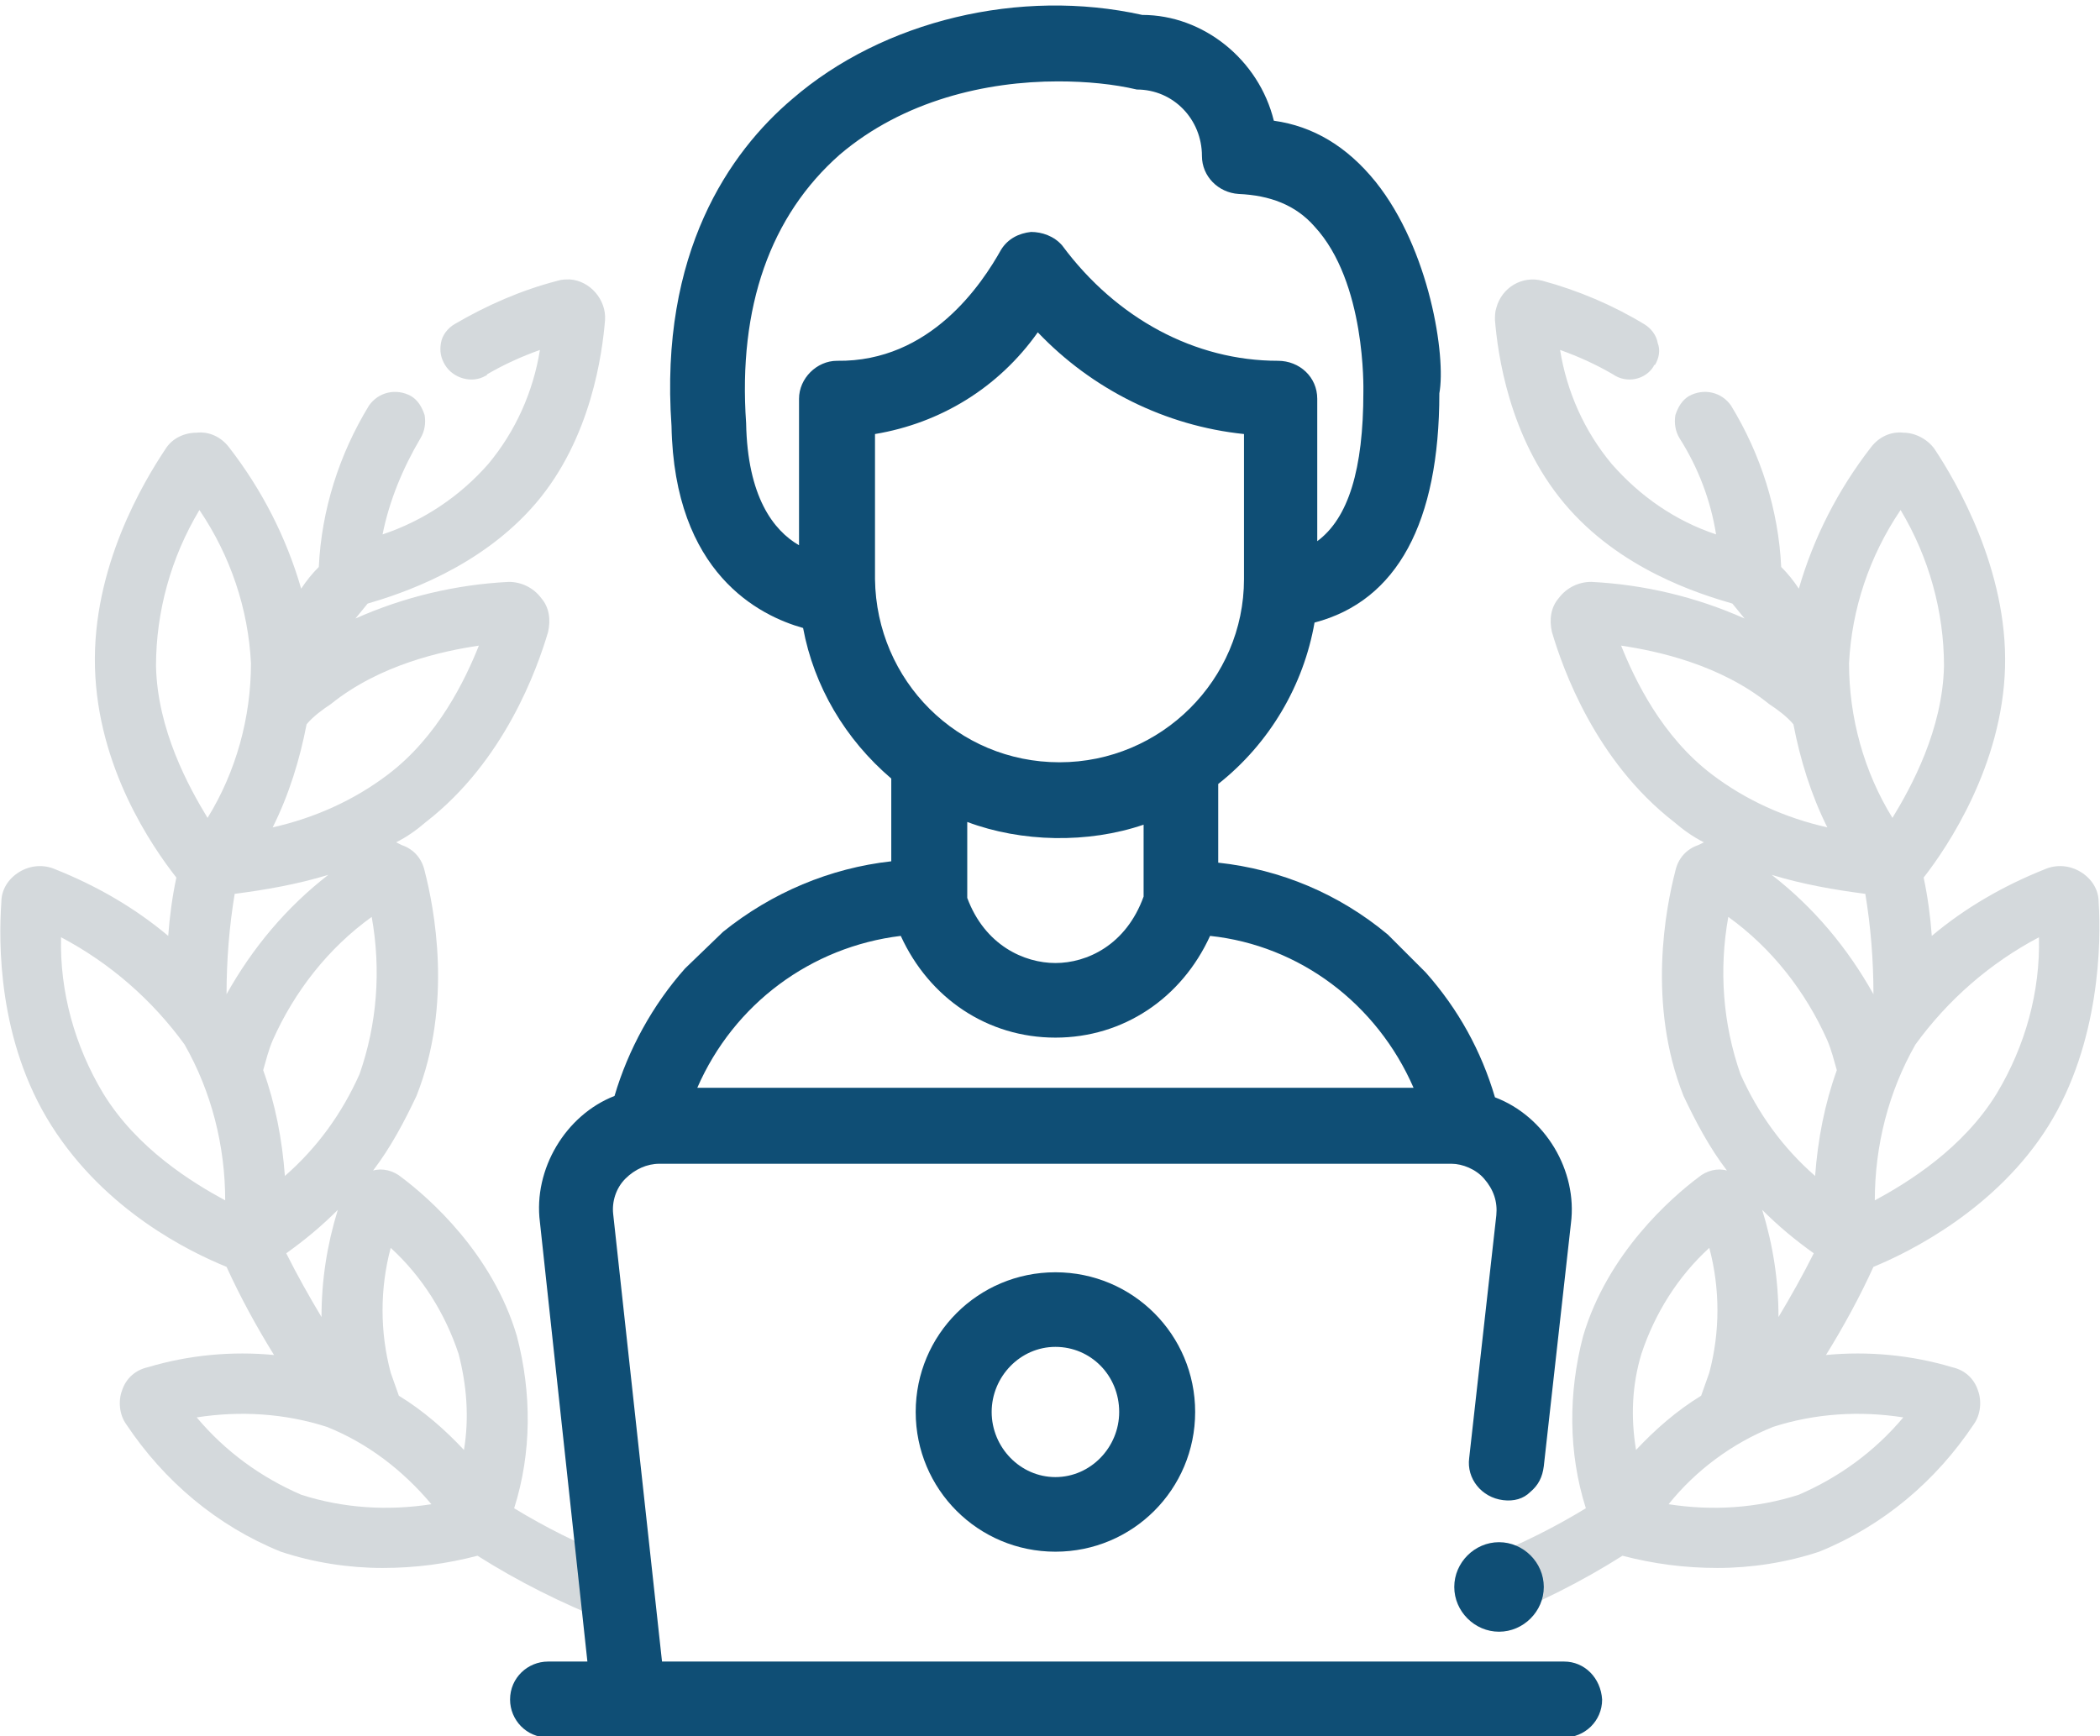
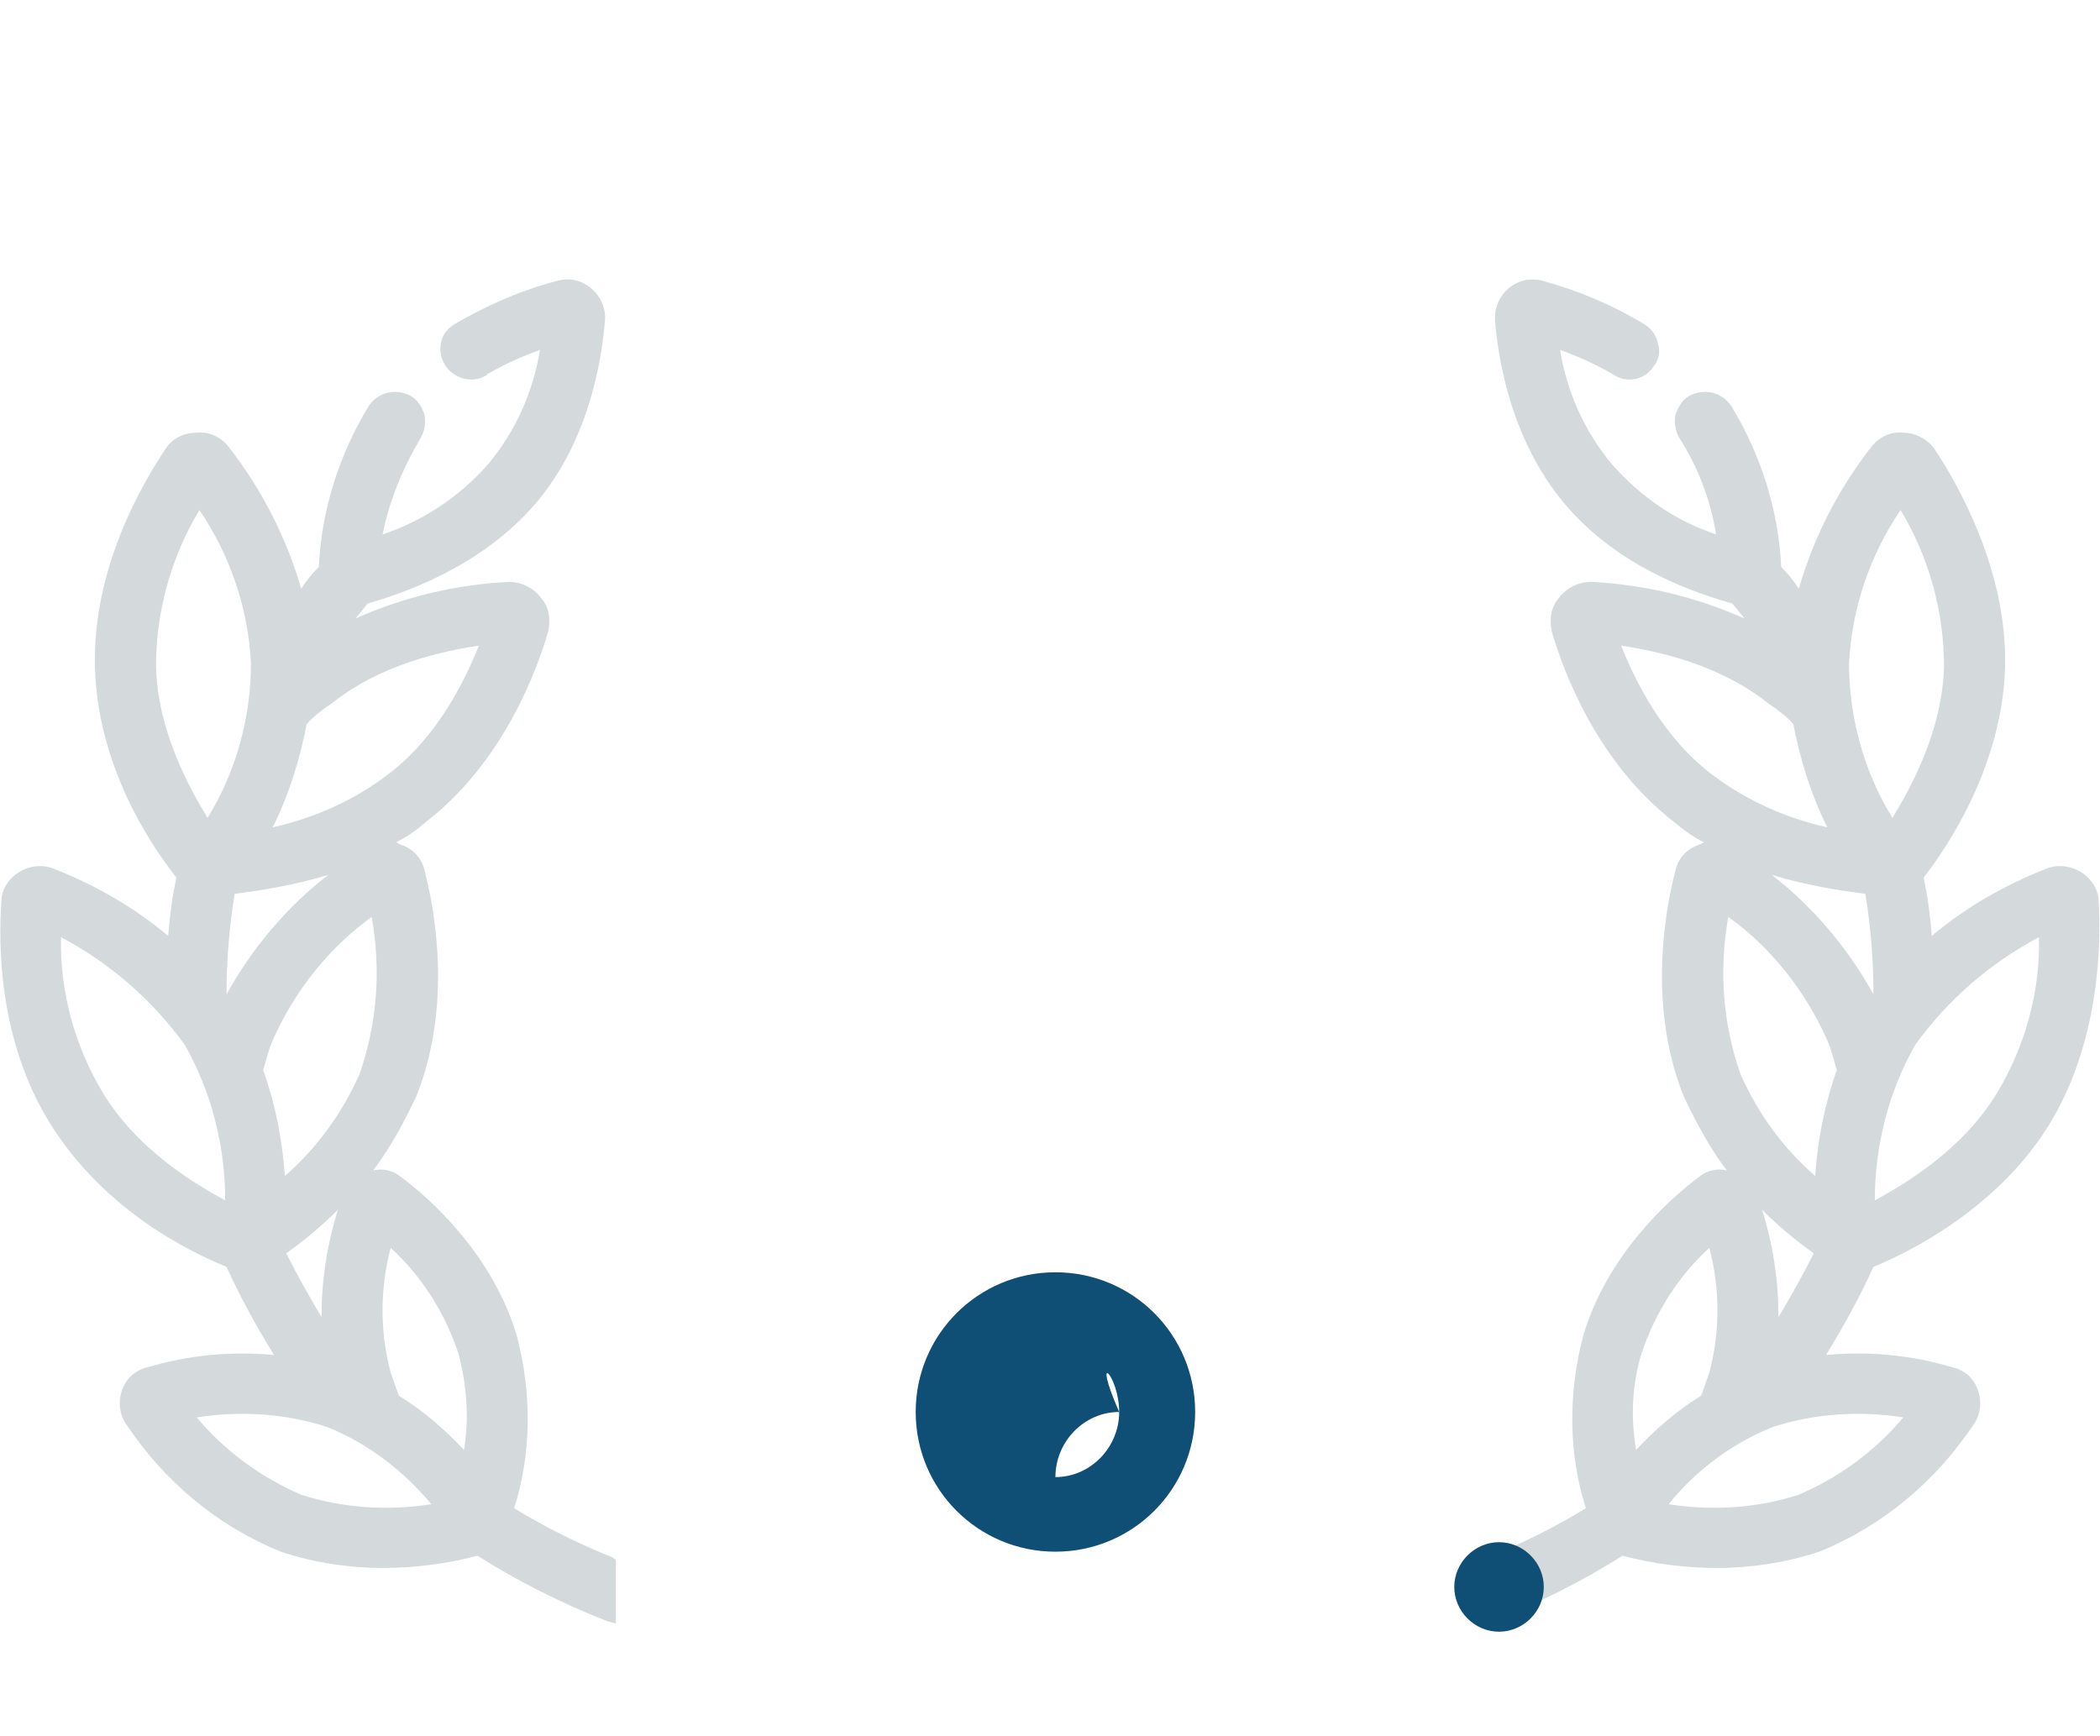
<svg xmlns="http://www.w3.org/2000/svg" version="1.1" id="Camada_1" x="0px" y="0px" viewBox="0 0 154.8 128" style="enable-background:new 0 0 154.8 128;" xml:space="preserve">
  <style type="text/css">
	.st0{fill:#D4D9DC;}
	.st1{fill:#0F4E75;}
</style>
  <path class="st0" d="M45.1,114.8c-2.5-1-4.9-2.2-7.2-3.6c1.3-4.1,1.3-8.5,0.2-12.7c-1.8-6.1-6.5-10.2-8.5-11.7  c-0.6-0.5-1.4-0.7-2.1-0.5c1.3-1.7,2.3-3.6,3.2-5.5c2.7-6.8,1.3-13.9,0.6-16.6c-0.2-0.9-0.8-1.6-1.7-1.9l-0.4-0.2  c0.8-0.4,1.5-0.9,2.2-1.5c5.8-4.5,8.2-11.3,9-14c0.2-0.9,0.1-1.8-0.5-2.5c-0.6-0.8-1.5-1.2-2.4-1.2c-3.9,0.2-7.7,1.1-11.3,2.7  l0.9-1.1c2.4-0.7,8.3-2.6,12.4-7.4s4.9-11.1,5.1-13.5c0.1-1.5-1.1-2.9-2.6-3c-0.3,0-0.6,0-0.9,0.1c-2.7,0.7-5.2,1.8-7.6,3.2  c-0.5,0.3-0.9,0.8-1,1.4c-0.1,0.6,0,1.1,0.3,1.6c0.6,1,2,1.4,3,0.8c0,0,0.1,0,0.1-0.1c1.2-0.7,2.5-1.3,3.9-1.8  c-0.5,3.1-1.8,6-3.8,8.4c-2.1,2.4-4.8,4.2-7.8,5.2c0.5-2.5,1.5-4.9,2.8-7.1c0.3-0.5,0.4-1.1,0.3-1.7c-0.2-0.6-0.5-1.1-1-1.4  c-1.1-0.6-2.4-0.3-3.1,0.7c-2.2,3.6-3.5,7.7-3.7,11.9c-0.5,0.5-0.9,1-1.3,1.6c-1.1-3.8-2.9-7.3-5.3-10.4c-0.6-0.8-1.5-1.2-2.4-1.1  c-0.9,0-1.8,0.4-2.3,1.2c-1.6,2.4-5.4,8.7-5.2,16.1s4.2,13.2,6,15.5c-0.3,1.4-0.5,2.9-0.6,4.3c-2.5-2.1-5.3-3.7-8.3-4.9  c-0.9-0.4-1.9-0.3-2.7,0.2c-0.8,0.5-1.3,1.3-1.3,2.2C-0.1,69.4-0.2,76.7,3.8,83S14,92.3,16.7,93.4c1,2.2,2.2,4.4,3.5,6.5  c-3.1-0.3-6.3,0-9.3,0.9c-0.9,0.2-1.6,0.8-1.9,1.7c-0.3,0.8-0.2,1.8,0.3,2.5c2.8,4.2,6.7,7.5,11.4,9.4c2.4,0.8,5,1.2,7.5,1.2  c2.4,0,4.7-0.3,7-0.9c3,1.9,6.2,3.5,9.5,4.8l0.7,0.2V115L45.1,114.8z M22.6,53.4c0.5-0.6,1.2-1.1,1.8-1.5C28,49,32.6,48,35.3,47.6  c-1,2.5-3,6.7-6.7,9.5c-2.5,1.9-5.4,3.2-8.5,3.9C21.3,58.6,22.1,56,22.6,53.4z M7.6,80.6c-2.1-3.5-3.2-7.5-3.1-11.5  c3.6,1.9,6.7,4.6,9.1,7.9c2,3.5,3,7.5,3,11.5C14.2,87.2,10.1,84.7,7.6,80.6z M15.3,60.3c-1.4-2.3-3.7-6.5-3.8-11.2  c0-4,1.1-8,3.2-11.5c2.3,3.4,3.6,7.3,3.8,11.3C18.5,52.9,17.4,56.9,15.3,60.3z M17.3,65.9c2.3-0.3,4.6-0.7,6.9-1.4  c-3.1,2.4-5.6,5.4-7.5,8.8C16.7,70.8,16.9,68.3,17.3,65.9z M19.4,78.9c0.2-0.7,0.4-1.5,0.7-2.2c1.6-3.6,4.1-6.8,7.3-9.1  c0.7,3.9,0.4,7.9-0.9,11.6c-1.3,2.9-3.1,5.4-5.5,7.5C20.8,84,20.3,81.4,19.4,78.9z M24.9,89.2c-0.8,2.6-1.2,5.2-1.2,7.9  c-0.9-1.5-1.8-3.1-2.6-4.7C22.5,91.4,23.7,90.4,24.9,89.2z M22.2,110.2L22.2,110.2c-3-1.3-5.6-3.2-7.7-5.7c3.2-0.5,6.5-0.3,9.6,0.7  c3,1.2,5.6,3.2,7.7,5.7C28.6,111.4,25.3,111.2,22.2,110.2z M34.2,106.9c-1.4-1.5-3-2.9-4.8-4l-0.6-1.7c-0.8-3-0.8-6.2,0-9.2  c2.3,2.1,4,4.8,5,7.8C34.4,102.1,34.6,104.5,34.2,106.9z M154.7,66.5c0-0.9-0.5-1.7-1.3-2.2c-0.8-0.5-1.8-0.6-2.7-0.2  c-3,1.2-5.8,2.8-8.3,4.9c-0.1-1.4-0.3-2.9-0.6-4.3c1.8-2.3,5.8-8.3,6-15.5s-3.6-13.7-5.2-16.1c-0.5-0.7-1.4-1.2-2.3-1.2  c-0.9-0.1-1.8,0.3-2.4,1.1c-2.4,3.1-4.2,6.6-5.3,10.4c-0.4-0.6-0.8-1.1-1.3-1.6c-0.2-4.2-1.5-8.3-3.7-11.9c-0.7-1-2-1.3-3.1-0.7  c-0.5,0.3-0.8,0.8-1,1.4c-0.1,0.6,0,1.2,0.3,1.7c1.4,2.2,2.3,4.6,2.7,7.1c-3-1-5.6-2.8-7.7-5.2c-2-2.4-3.3-5.3-3.8-8.4  c1.4,0.5,2.7,1.1,3.9,1.8c1,0.7,2.4,0.4,3-0.6c0,0,0-0.1,0.1-0.1c0.3-0.5,0.4-1.1,0.2-1.6c-0.1-0.6-0.5-1.1-1-1.4  c-2.3-1.4-4.9-2.5-7.5-3.2c-1.5-0.4-3,0.5-3.4,2c-0.1,0.3-0.1,0.6-0.1,0.9c0.2,2.4,1,8.6,5.1,13.5s10,6.7,12.4,7.4l0.9,1.1  c-3.6-1.6-7.4-2.5-11.3-2.7c-0.9,0-1.8,0.4-2.4,1.2c-0.6,0.7-0.7,1.6-0.5,2.5c0.8,2.7,3.2,9.5,9,14c0.7,0.6,1.4,1.1,2.2,1.5  l-0.4,0.2c-0.9,0.3-1.5,1-1.7,1.9c-0.7,2.7-2.1,9.8,0.6,16.6c0.9,1.9,1.9,3.8,3.2,5.5c-0.7-0.2-1.5,0-2.1,0.5  c-2,1.5-6.7,5.6-8.5,11.7c-1.1,4.2-1.1,8.6,0.2,12.7c-2.3,1.4-4.7,2.6-7.2,3.6l-0.3,0.2v4.7l0.7-0.2c3.3-1.3,6.5-2.9,9.5-4.8  c2.3,0.6,4.6,0.9,7,0.9c2.5,0,5.1-0.4,7.5-1.2c4.7-1.9,8.6-5.2,11.4-9.4c0.5-0.7,0.6-1.7,0.3-2.5c-0.3-0.9-1-1.5-1.9-1.7  c-3-0.9-6.2-1.2-9.3-0.9c1.3-2.1,2.5-4.3,3.5-6.5c2.7-1.1,9.1-4.3,12.9-10.4S154.9,69.4,154.7,66.5z M119.5,47.6  c2.7,0.4,7.3,1.4,10.9,4.3c0.6,0.4,1.3,0.9,1.8,1.5c0.5,2.6,1.3,5.2,2.5,7.6c-3.1-0.7-6-2-8.5-3.9C122.5,54.3,120.5,50.1,119.5,47.6  z M121,99.8c1-3,2.7-5.7,5-7.8c0.8,3,0.8,6.2,0,9.2l-0.6,1.7c-1.8,1.1-3.4,2.5-4.8,4C120.2,104.5,120.3,102.1,121,99.8z   M140.3,104.5c-2.1,2.5-4.7,4.4-7.7,5.7l0,0c-3.1,1-6.4,1.2-9.6,0.7c2-2.5,4.7-4.5,7.7-5.7C133.8,104.2,137.1,104,140.3,104.5z   M129.9,89.2c1.2,1.2,2.4,2.2,3.8,3.2c-0.8,1.6-1.7,3.2-2.6,4.7C131.1,94.4,130.7,91.8,129.9,89.2z M133.8,86.7  c-2.4-2.1-4.2-4.6-5.5-7.5c-1.3-3.7-1.6-7.7-0.9-11.6c3.2,2.3,5.7,5.5,7.3,9.1c0.3,0.7,0.5,1.5,0.7,2.2  C134.5,81.4,134,84,133.8,86.7L133.8,86.7z M130.6,64.5c2.3,0.7,4.6,1.1,6.9,1.4c0.4,2.4,0.6,4.9,0.6,7.4  C136.2,69.9,133.7,66.9,130.6,64.5L130.6,64.5z M136.3,48.9c0.2-4,1.5-7.9,3.8-11.3c2.1,3.5,3.2,7.5,3.2,11.5  c-0.1,4.7-2.4,8.9-3.8,11.2C137.4,56.9,136.3,52.9,136.3,48.9L136.3,48.9z M147.2,80.6c-2.5,4.1-6.6,6.6-9,7.9c0-4,1-8,3-11.5  c2.4-3.3,5.5-6,9.1-7.9C150.4,73.1,149.3,77.1,147.2,80.6L147.2,80.6z" />
  <g>
-     <path class="st1" d="M67.5,104.1c0,5.7,4.6,10.3,10.3,10.3s10.3-4.6,10.3-10.3c0-5.7-4.6-10.3-10.3-10.3S67.5,98.4,67.5,104.1z    M82.5,104.1c0,2.6-2.1,4.8-4.7,4.8c-2.6,0-4.7-2.2-4.7-4.8c0-2.6,2.1-4.8,4.7-4.8C80.4,99.3,82.5,101.4,82.5,104.1z" />
-     <path class="st1" d="M115.3,122.5H48.8l-3.6-33c-0.1-0.9,0.2-1.9,0.9-2.6c0.7-0.7,1.6-1.1,2.5-1.1H107c0.8,0,1.8,0.4,2.4,1.1   c0.7,0.8,1,1.7,0.9,2.7l-2,17.9c-0.2,1.5,0.9,2.9,2.5,3.1c0.8,0.1,1.5-0.1,2-0.6c0.6-0.5,0.9-1.1,1-1.9l2-17.9   c0.5-3.9-1.9-7.9-5.6-9.3c-1-3.4-2.7-6.5-5.1-9.2l-2.8-2.8c-3.6-3-7.9-4.8-12.5-5.3v-5.8c3.8-3,6.3-7.3,7.1-11.9   c6.1-1.6,9.2-7.4,9.2-16.9c0.5-2.7-0.7-10.6-4.7-15.6c-2.1-2.6-4.6-4.1-7.5-4.5c-1.1-4.5-5.2-7.8-9.7-7.8c-9-2-19.1,0.4-25.8,6.2   c-4.6,3.9-9.8,11.3-8.9,24.1c0.2,10.9,6.5,14,9.7,14.9c0.8,4.3,3.1,8.2,6.5,11.1v6.1c-4.5,0.5-8.8,2.3-12.4,5.2l-2.8,2.7   c-2.4,2.7-4.2,6-5.2,9.4c-3.6,1.4-6,5.4-5.5,9.3l3.5,32.4h-2.9c-1.5,0-2.8,1.2-2.8,2.8c0,1.5,1.2,2.8,2.8,2.8h74.9   c1.5,0,2.8-1.2,2.8-2.8C118,123.7,116.8,122.5,115.3,122.5z M84.3,66.1C83,69.7,80.1,71,77.8,71c0,0,0,0,0,0   c-2.3,0-5.2-1.3-6.5-4.8v-5.6c4,1.5,8.9,1.6,13,0.2V66.1z M77.8,76.5C77.8,76.5,77.8,76.5,77.8,76.5c5,0,9.3-2.9,11.4-7.5   c6.6,0.7,12.3,5,15,11.2H51.4c2.7-6.2,8.4-10.4,15-11.2C68.5,73.6,72.8,76.5,77.8,76.5z M94.2,26.6c-6.1,0-11.9-3.1-15.9-8.5   c-0.6-0.7-1.5-1-2.3-1c-0.9,0.1-1.7,0.5-2.2,1.3c-1.4,2.5-5.2,8.3-12.1,8.2c-1.5,0-2.8,1.3-2.8,2.8v10.8c-1.9-1.1-3.8-3.6-3.9-9   c-0.6-8.6,1.8-15.3,6.9-19.8C66.6,7.4,72.7,6,78,6c2.1,0,4.1,0.2,5.8,0.6c2.7,0,4.8,2.2,4.8,4.9c0,1.5,1.2,2.7,2.7,2.8   c2.3,0.1,4.2,0.8,5.6,2.4c3.8,4.1,3.6,12,3.6,12.2c0,5.7-1.1,9.3-3.4,11V29.4C97.1,27.8,95.8,26.6,94.2,26.6z M64.5,32   c4.8-0.8,9.1-3.4,12-7.5c4,4.2,9.4,6.9,15.2,7.5v10.7c0,7.4-6.1,13.5-13.6,13.5c-7.5,0-13.5-6-13.6-13.5V32z" />
+     <path class="st1" d="M67.5,104.1c0,5.7,4.6,10.3,10.3,10.3s10.3-4.6,10.3-10.3c0-5.7-4.6-10.3-10.3-10.3S67.5,98.4,67.5,104.1z    M82.5,104.1c0,2.6-2.1,4.8-4.7,4.8c0-2.6,2.1-4.8,4.7-4.8C80.4,99.3,82.5,101.4,82.5,104.1z" />
    <path class="st1" d="M110.5,113.7c-1.8,0-3.3,1.5-3.3,3.3c0,1.8,1.5,3.3,3.3,3.3c1.8,0,3.3-1.5,3.3-3.3   C113.8,115.2,112.3,113.7,110.5,113.7z" />
  </g>
</svg>